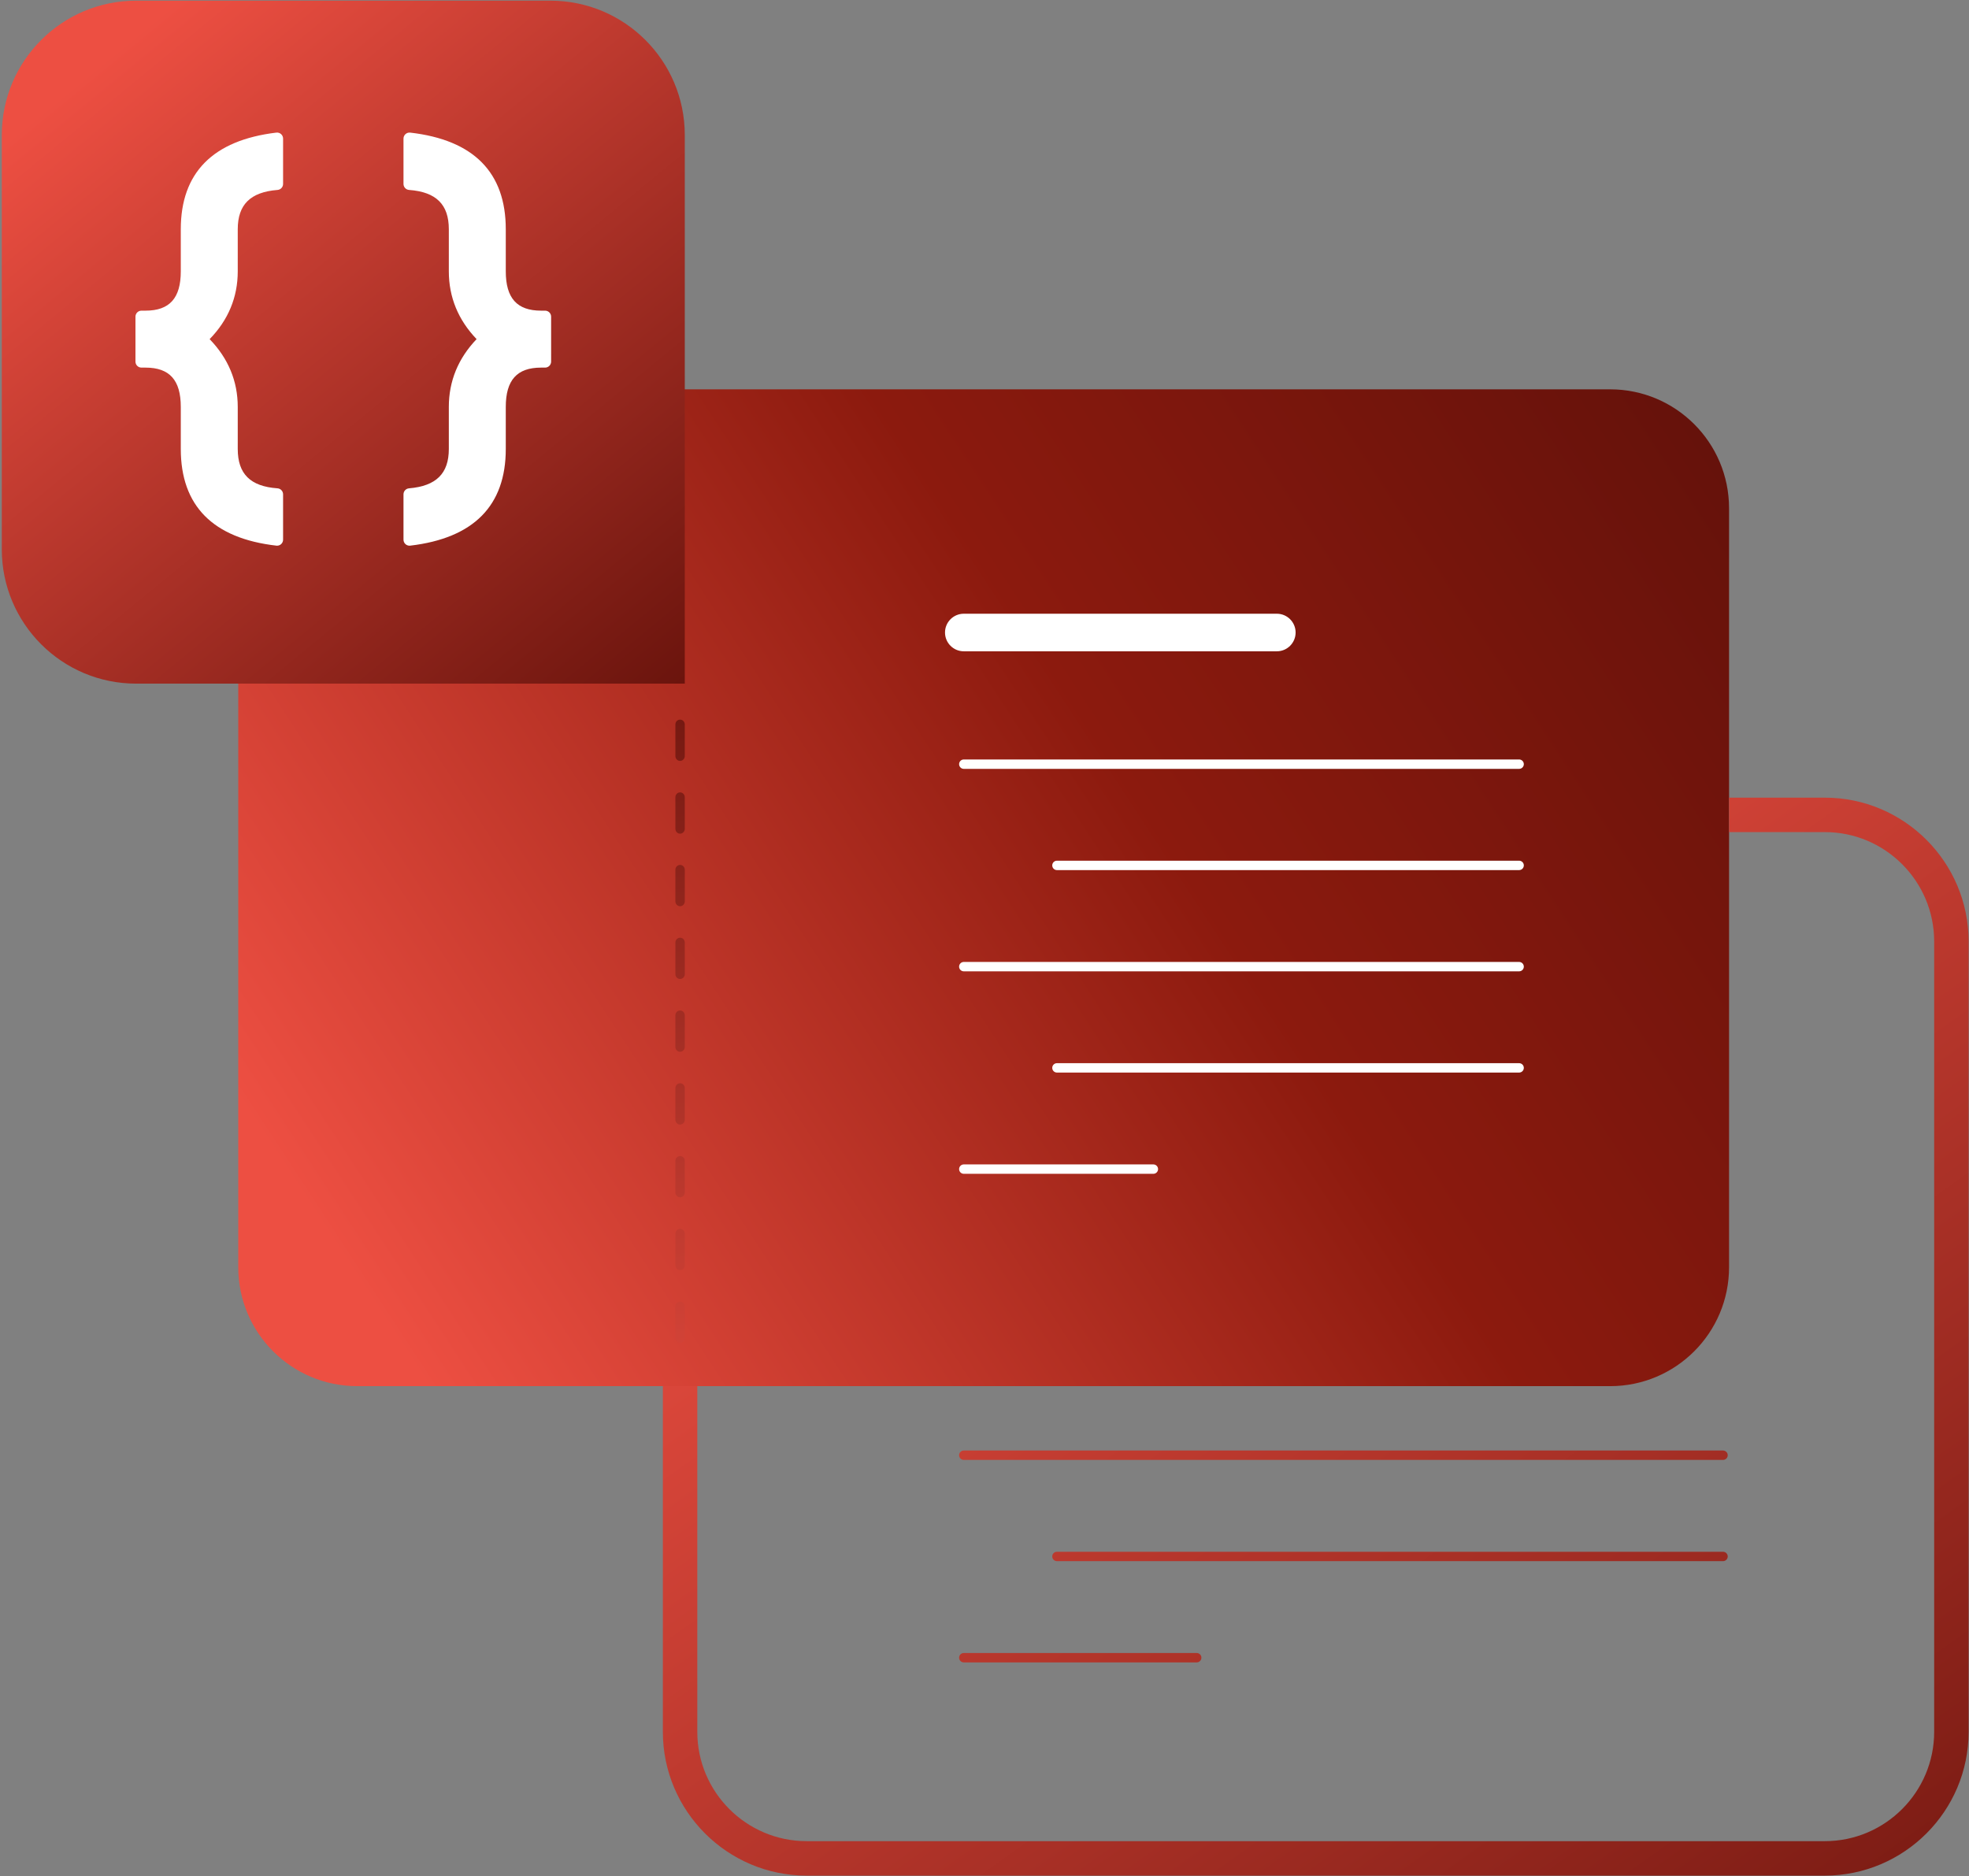
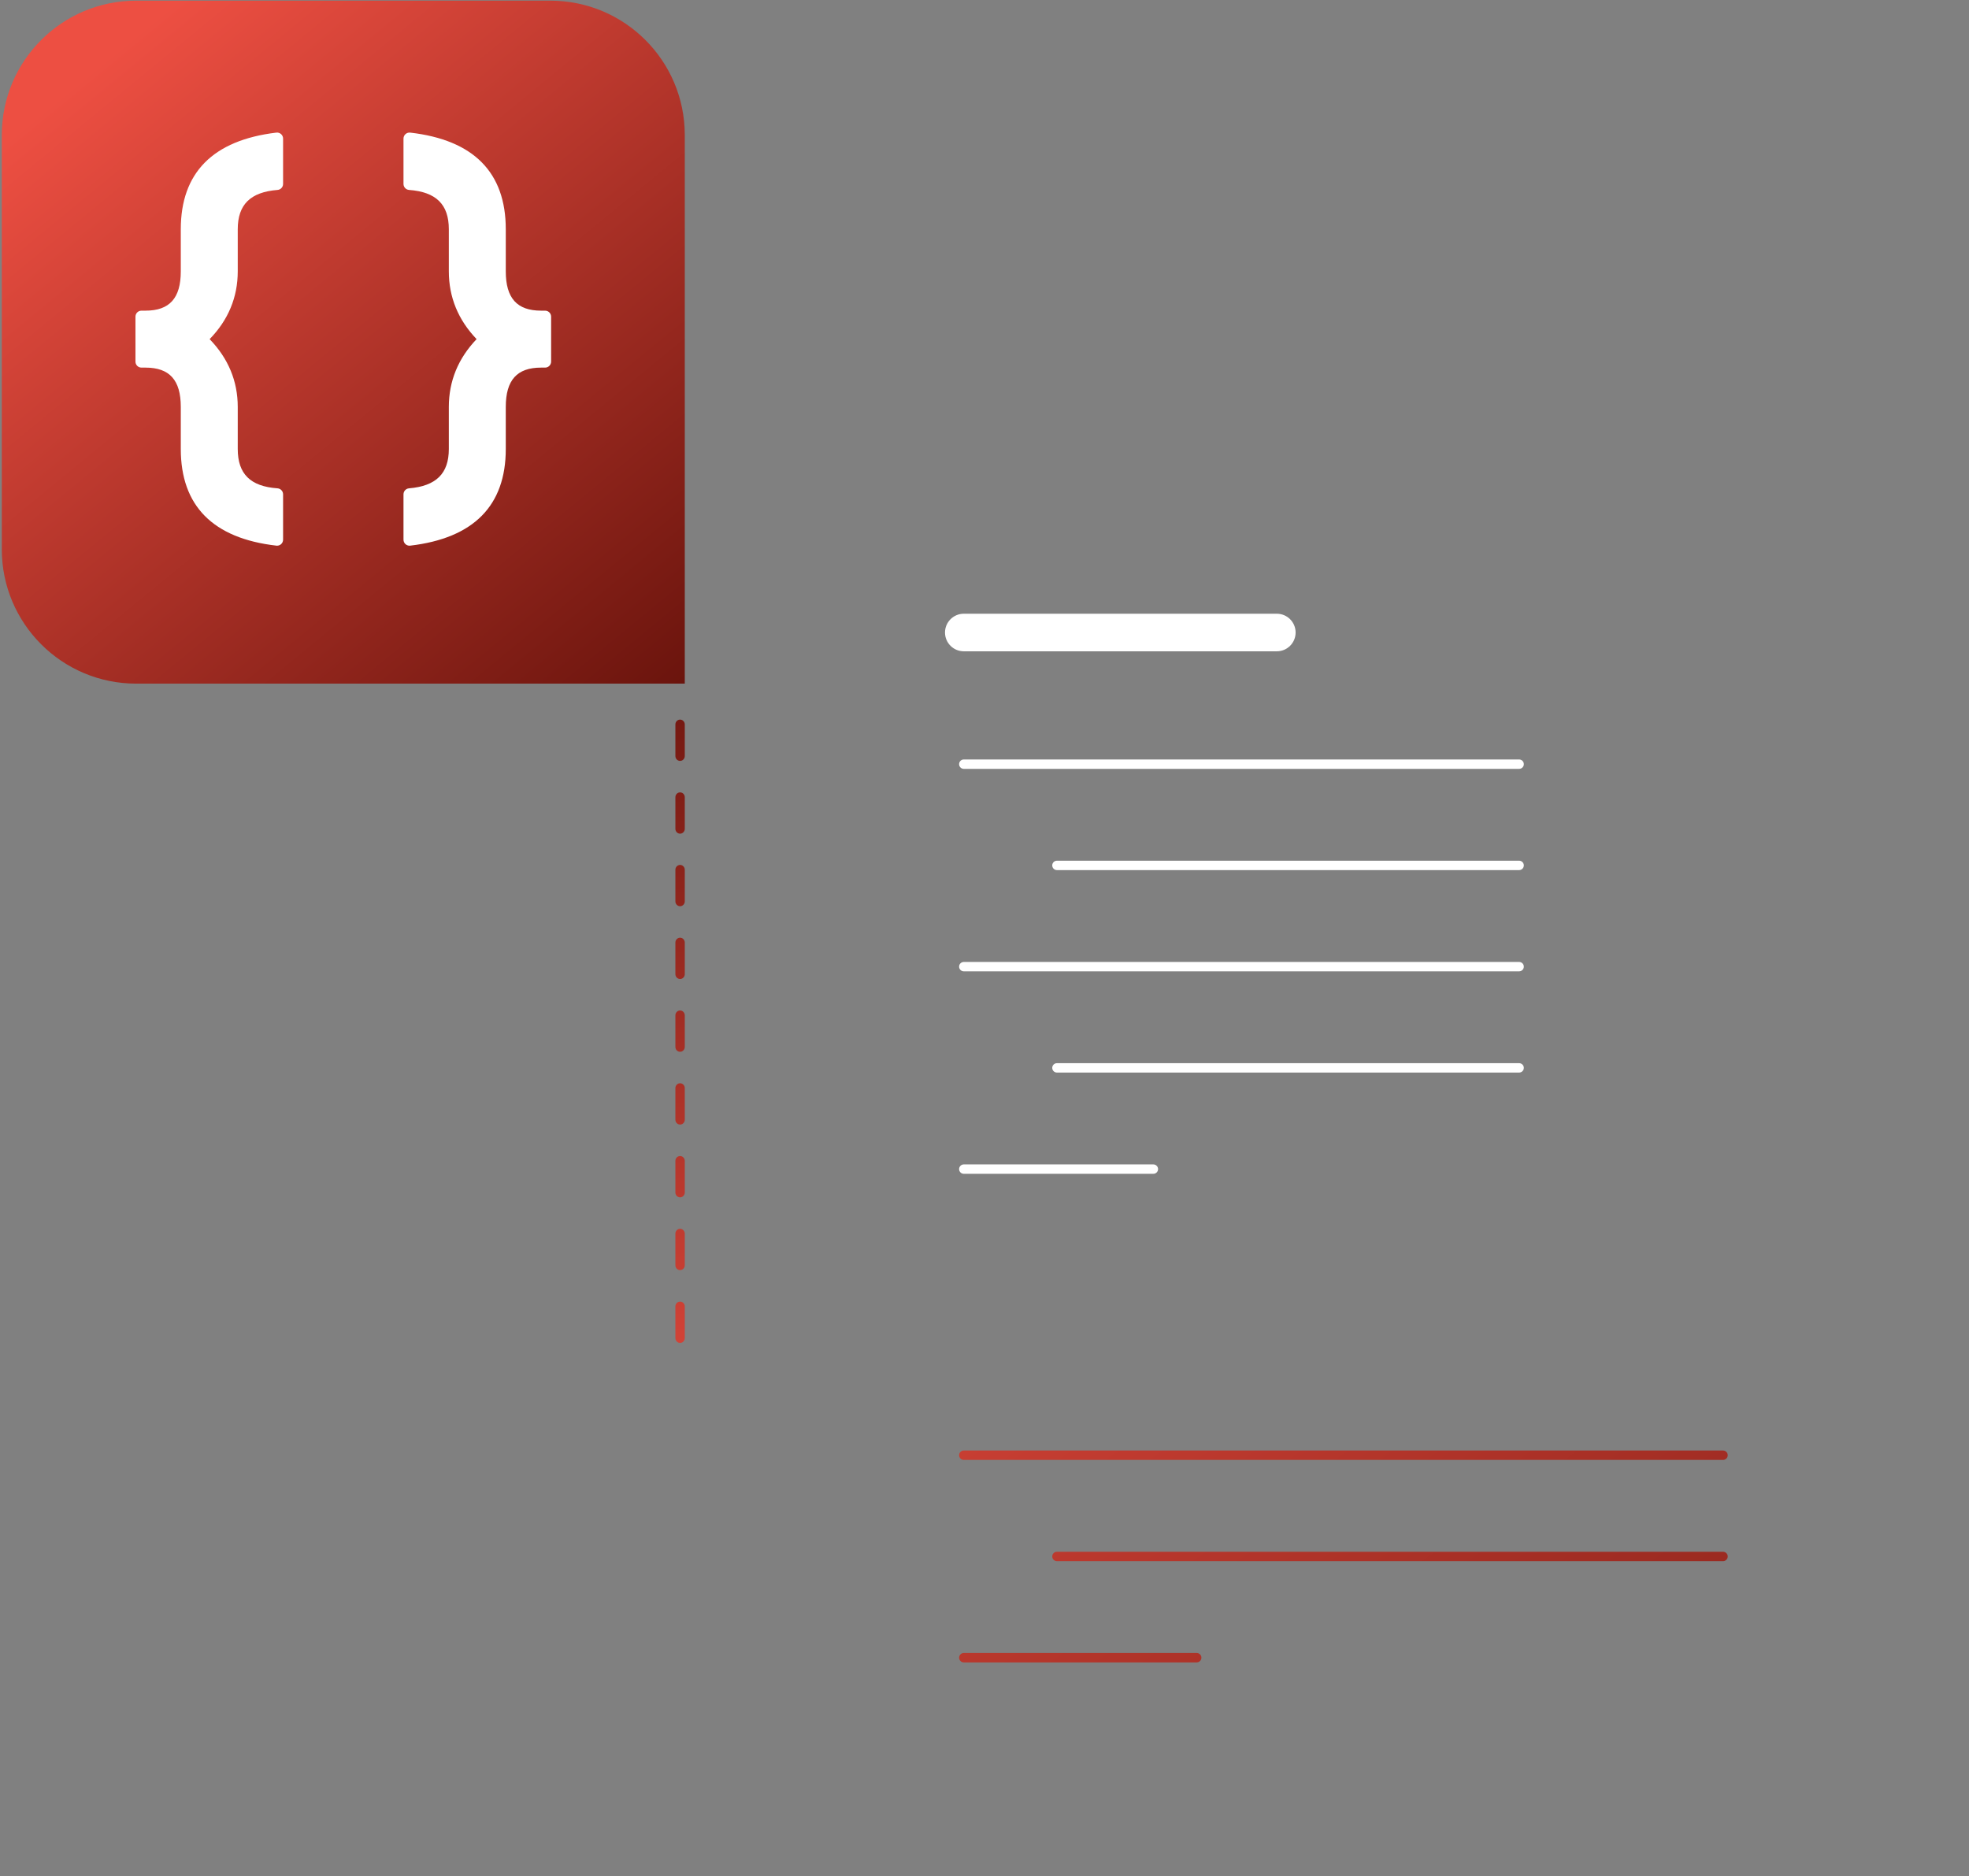
<svg xmlns="http://www.w3.org/2000/svg" width="382px" height="364px" viewBox="0 0 382 364" fill="none" transform="rotate(0) scale(1, 1)">
  <rect x="0" y="0" width="382" height="364" fill="#808080" stroke="none" />
-   <path d="M46.222 245.853V98.613C46.222 85.867 56.555 75.534 69.301 75.534H312.37C325.116 75.534 335.449 85.867 335.449 98.613V245.853C335.449 258.599 325.116 268.932 312.37 268.932H69.301C56.555 268.932 46.222 258.599 46.222 245.853Z" fill="url(#paint0_linear)" />
  <path d="M0.349 106.566V26.199C0.349 11.802 12.02 0.13 26.417 0.13H106.784C121.181 0.13 132.852 11.802 132.852 26.199V132.634H26.417C12.02 132.634 0.349 120.963 0.349 106.566Z" fill="url(#paint1_linear)" />
  <path d="M53.614 25.729C41.312 27.202 35.075 33.511 35.075 44.48V52.644C35.075 57.847 32.9 60.271 28.229 60.271H27.448C26.803 60.271 26.28 60.794 26.28 61.439V70.153C26.28 70.798 26.803 71.321 27.448 71.321H28.229C32.9 71.321 35.075 73.744 35.075 78.948V87.111C35.075 98.138 41.314 104.448 53.618 105.863C53.663 105.868 53.708 105.871 53.752 105.871C54.037 105.871 54.314 105.766 54.53 105.575C54.778 105.353 54.92 105.036 54.92 104.703V95.907C54.92 95.294 54.446 94.784 53.834 94.742C48.574 94.373 46.125 91.948 46.125 87.111V78.948C46.125 73.953 44.29 69.535 40.669 65.798C44.29 62.084 46.125 57.664 46.125 52.644V44.48C46.125 39.693 48.578 37.268 53.845 36.849C54.452 36.801 54.92 36.294 54.92 35.685V26.889C54.92 26.555 54.778 26.237 54.528 26.015C54.278 25.794 53.945 25.69 53.614 25.729Z" fill="#ffffff" />
  <path d="M105.753 60.271H104.972C100.301 60.271 98.125 57.847 98.125 52.644V44.48C98.125 33.453 91.886 27.144 79.582 25.729C79.252 25.693 78.92 25.796 78.671 26.017C78.423 26.239 78.28 26.556 78.28 26.889V35.685C78.28 36.296 78.752 36.804 79.361 36.85C84.625 37.244 87.076 39.668 87.076 44.48V52.644C87.076 57.64 88.887 62.059 92.463 65.796C88.887 69.533 87.076 73.952 87.076 78.948V87.111C87.076 91.874 84.621 94.299 79.35 94.743C78.745 94.794 78.28 95.3 78.28 95.907V104.703C78.28 105.036 78.423 105.354 78.672 105.576C78.887 105.767 79.164 105.871 79.449 105.871C79.494 105.871 79.539 105.868 79.585 105.863C91.887 104.418 98.125 98.109 98.125 87.111V78.948C98.125 73.744 100.301 71.321 104.972 71.321H105.753C106.398 71.321 106.921 70.798 106.921 70.153V61.439C106.921 60.794 106.398 60.271 105.753 60.271Z" fill="#ffffff" />
  <path d="M131.941 260.539C131.438 260.539 131.03 260.12 131.03 259.604V253.465C131.03 252.949 131.438 252.53 131.941 252.53C132.444 252.53 132.852 252.949 132.852 253.465V259.604C132.852 260.12 132.444 260.539 131.941 260.539ZM131.941 246.419C131.438 246.419 131.03 246 131.03 245.484V239.345C131.03 238.828 131.438 238.41 131.941 238.41C132.444 238.41 132.852 238.828 132.852 239.345V245.484C132.852 246 132.444 246.419 131.941 246.419ZM131.941 232.299C131.438 232.299 131.03 231.88 131.03 231.364V225.224C131.03 224.708 131.438 224.289 131.941 224.289C132.444 224.289 132.852 224.708 132.852 225.224V231.364C132.852 231.88 132.444 232.299 131.941 232.299ZM131.941 218.178C131.438 218.178 131.03 217.759 131.03 217.243V211.104C131.03 210.588 131.438 210.169 131.941 210.169C132.444 210.169 132.852 210.588 132.852 211.104V217.243C132.852 217.759 132.444 218.178 131.941 218.178ZM131.941 204.058C131.438 204.058 131.03 203.639 131.03 203.123V196.984C131.03 196.468 131.438 196.049 131.941 196.049C132.444 196.049 132.852 196.468 132.852 196.984V203.123C132.852 203.639 132.444 204.058 131.941 204.058ZM131.941 189.938C131.438 189.938 131.03 189.519 131.03 189.003V182.864C131.03 182.347 131.438 181.929 131.941 181.929C132.444 181.929 132.852 182.347 132.852 182.864V189.003C132.852 189.519 132.444 189.938 131.941 189.938ZM131.941 175.818C131.438 175.818 131.03 175.399 131.03 174.883V168.743C131.03 168.227 131.438 167.808 131.941 167.808C132.444 167.808 132.852 168.227 132.852 168.743V174.883C132.852 175.399 132.444 175.818 131.941 175.818ZM131.941 161.744C131.438 161.744 131.03 161.325 131.03 160.809V154.67C131.03 154.154 131.438 153.735 131.941 153.735C132.444 153.735 132.852 154.154 132.852 154.67V160.809C132.852 161.325 132.444 161.744 131.941 161.744ZM131.941 147.624C131.438 147.624 131.03 147.205 131.03 146.689V140.55C131.03 140.034 131.438 139.615 131.941 139.615C132.444 139.615 132.852 140.034 132.852 140.55V146.689C132.852 147.205 132.444 147.624 131.941 147.624Z" fill="url(#paint2_linear)" />
  <path d="M294.722 188.452H186.984C186.481 188.452 186.073 188.044 186.073 187.541C186.073 187.038 186.481 186.63 186.984 186.63H294.722C295.225 186.63 295.633 187.038 295.633 187.541C295.633 188.044 295.225 188.452 294.722 188.452Z" fill="#ffffff" />
  <path d="M294.721 208.093H205.054C204.551 208.093 204.143 207.686 204.143 207.182C204.143 206.679 204.551 206.271 205.054 206.271H294.721C295.224 206.271 295.633 206.679 295.633 207.182C295.633 207.686 295.224 208.093 294.721 208.093Z" fill="#ffffff" />
  <path d="M223.761 227.734H186.984C186.481 227.734 186.073 227.327 186.073 226.823C186.073 226.32 186.481 225.912 186.984 225.912H223.761C224.264 225.912 224.673 226.32 224.673 226.823C224.673 227.327 224.264 227.734 223.761 227.734Z" fill="#ffffff" />
  <path d="M294.722 149.17H186.984C186.481 149.17 186.073 148.762 186.073 148.258C186.073 147.755 186.481 147.347 186.984 147.347H294.722C295.225 147.347 295.633 147.755 295.633 148.258C295.633 148.762 295.225 149.17 294.722 149.17Z" fill="#ffffff" />
  <path d="M294.721 168.811H205.054C204.551 168.811 204.143 168.403 204.143 167.899C204.143 167.396 204.551 166.988 205.054 166.988H294.721C295.224 166.988 295.633 167.396 295.633 167.899C295.633 168.403 295.224 168.811 294.721 168.811Z" fill="#ffffff" />
  <path d="M247.713 126.361H186.983C184.971 126.361 183.339 124.73 183.339 122.716C183.339 120.703 184.971 119.072 186.983 119.072H247.713C249.726 119.072 251.358 120.703 251.358 122.716C251.358 124.73 249.726 126.361 247.713 126.361Z" fill="#ffffff" />
  <path d="M186.983 283.244H334.28C334.783 283.244 335.191 282.836 335.191 282.333C335.191 281.83 334.783 281.422 334.28 281.422H186.983C186.48 281.422 186.072 281.83 186.072 282.333C186.072 282.836 186.48 283.244 186.983 283.244Z" fill="url(#paint3_linear)" />
  <path d="M334.28 301.063H205.053C204.55 301.063 204.142 301.471 204.142 301.974C204.142 302.477 204.55 302.885 205.053 302.885H334.28C334.783 302.885 335.191 302.477 335.191 301.974C335.191 301.471 334.783 301.063 334.28 301.063Z" fill="url(#paint4_linear)" />
  <path d="M186.983 322.527H232.17C232.673 322.527 233.081 322.119 233.081 321.616C233.081 321.112 232.673 320.705 232.17 320.705H186.983C186.48 320.705 186.072 321.112 186.072 321.616C186.072 322.119 186.48 322.527 186.983 322.527Z" fill="url(#paint5_linear)" />
-   <path d="M354.027 154.756H335.449V161.438H354.027C365.725 161.438 375.243 170.956 375.243 182.654V335.995C375.243 347.694 365.725 357.211 354.027 357.211H156.498C144.799 357.211 135.282 347.694 135.282 335.995V268.932H128.6V335.995C128.6 351.378 141.115 363.893 156.498 363.893H354.027C369.41 363.893 381.925 351.378 381.925 335.995V182.654C381.925 167.271 369.41 154.756 354.027 154.756Z" fill="url(#paint6_linear)" />
  <defs>
    <linearGradient id="paint0_linear" x1="328.111" y1="82.322" x2="70.762" y2="250.878" gradientUnits="userSpaceOnUse">
      <stop stop-color="#66120b" data-originalstopcolor="#66120b" />
      <stop offset="0.421" stop-color="#8c1a0e" data-originalstopcolor="#8c1a0e" />
      <stop offset="1" stop-color="#ed4f42" data-originalstopcolor="#ed4f42" />
    </linearGradient>
    <linearGradient id="paint1_linear" x1="21.087" y1="10.988" x2="129.342" y2="142.745" gradientUnits="userSpaceOnUse">
      <stop stop-color="#ed4f42" data-originalstopcolor="#ed4f42" />
      <stop offset="1" stop-color="#66120b" data-originalstopcolor="#66120b" />
    </linearGradient>
    <linearGradient id="paint2_linear" x1="144.792" y1="295.575" x2="121.215" y2="120.369" gradientUnits="userSpaceOnUse">
      <stop stop-color="#ed4f42" data-originalstopcolor="#ed4f42" />
      <stop offset="1" stop-color="#66120b" data-originalstopcolor="#66120b" />
    </linearGradient>
    <linearGradient id="paint3_linear" x1="184.081" y1="174.699" x2="366.814" y2="431.63" gradientUnits="userSpaceOnUse">
      <stop stop-color="#ed4f42" data-originalstopcolor="#ed4f42" />
      <stop offset="1" stop-color="#66120b" data-originalstopcolor="#66120b" />
    </linearGradient>
    <linearGradient id="paint4_linear" x1="180.804" y1="177.029" x2="363.537" y2="433.96" gradientUnits="userSpaceOnUse">
      <stop stop-color="#ed4f42" data-originalstopcolor="#ed4f42" />
      <stop offset="1" stop-color="#66120b" data-originalstopcolor="#66120b" />
    </linearGradient>
    <linearGradient id="paint5_linear" x1="131.622" y1="212.008" x2="314.356" y2="468.94" gradientUnits="userSpaceOnUse">
      <stop stop-color="#ed4f42" data-originalstopcolor="#ed4f42" />
      <stop offset="1" stop-color="#66120b" data-originalstopcolor="#66120b" />
    </linearGradient>
    <linearGradient id="paint6_linear" x1="191.382" y1="169.506" x2="374.116" y2="426.437" gradientUnits="userSpaceOnUse">
      <stop stop-color="#ed4f42" data-originalstopcolor="#ed4f42" />
      <stop offset="1" stop-color="#66120b" data-originalstopcolor="#66120b" />
    </linearGradient>
  </defs>
</svg>